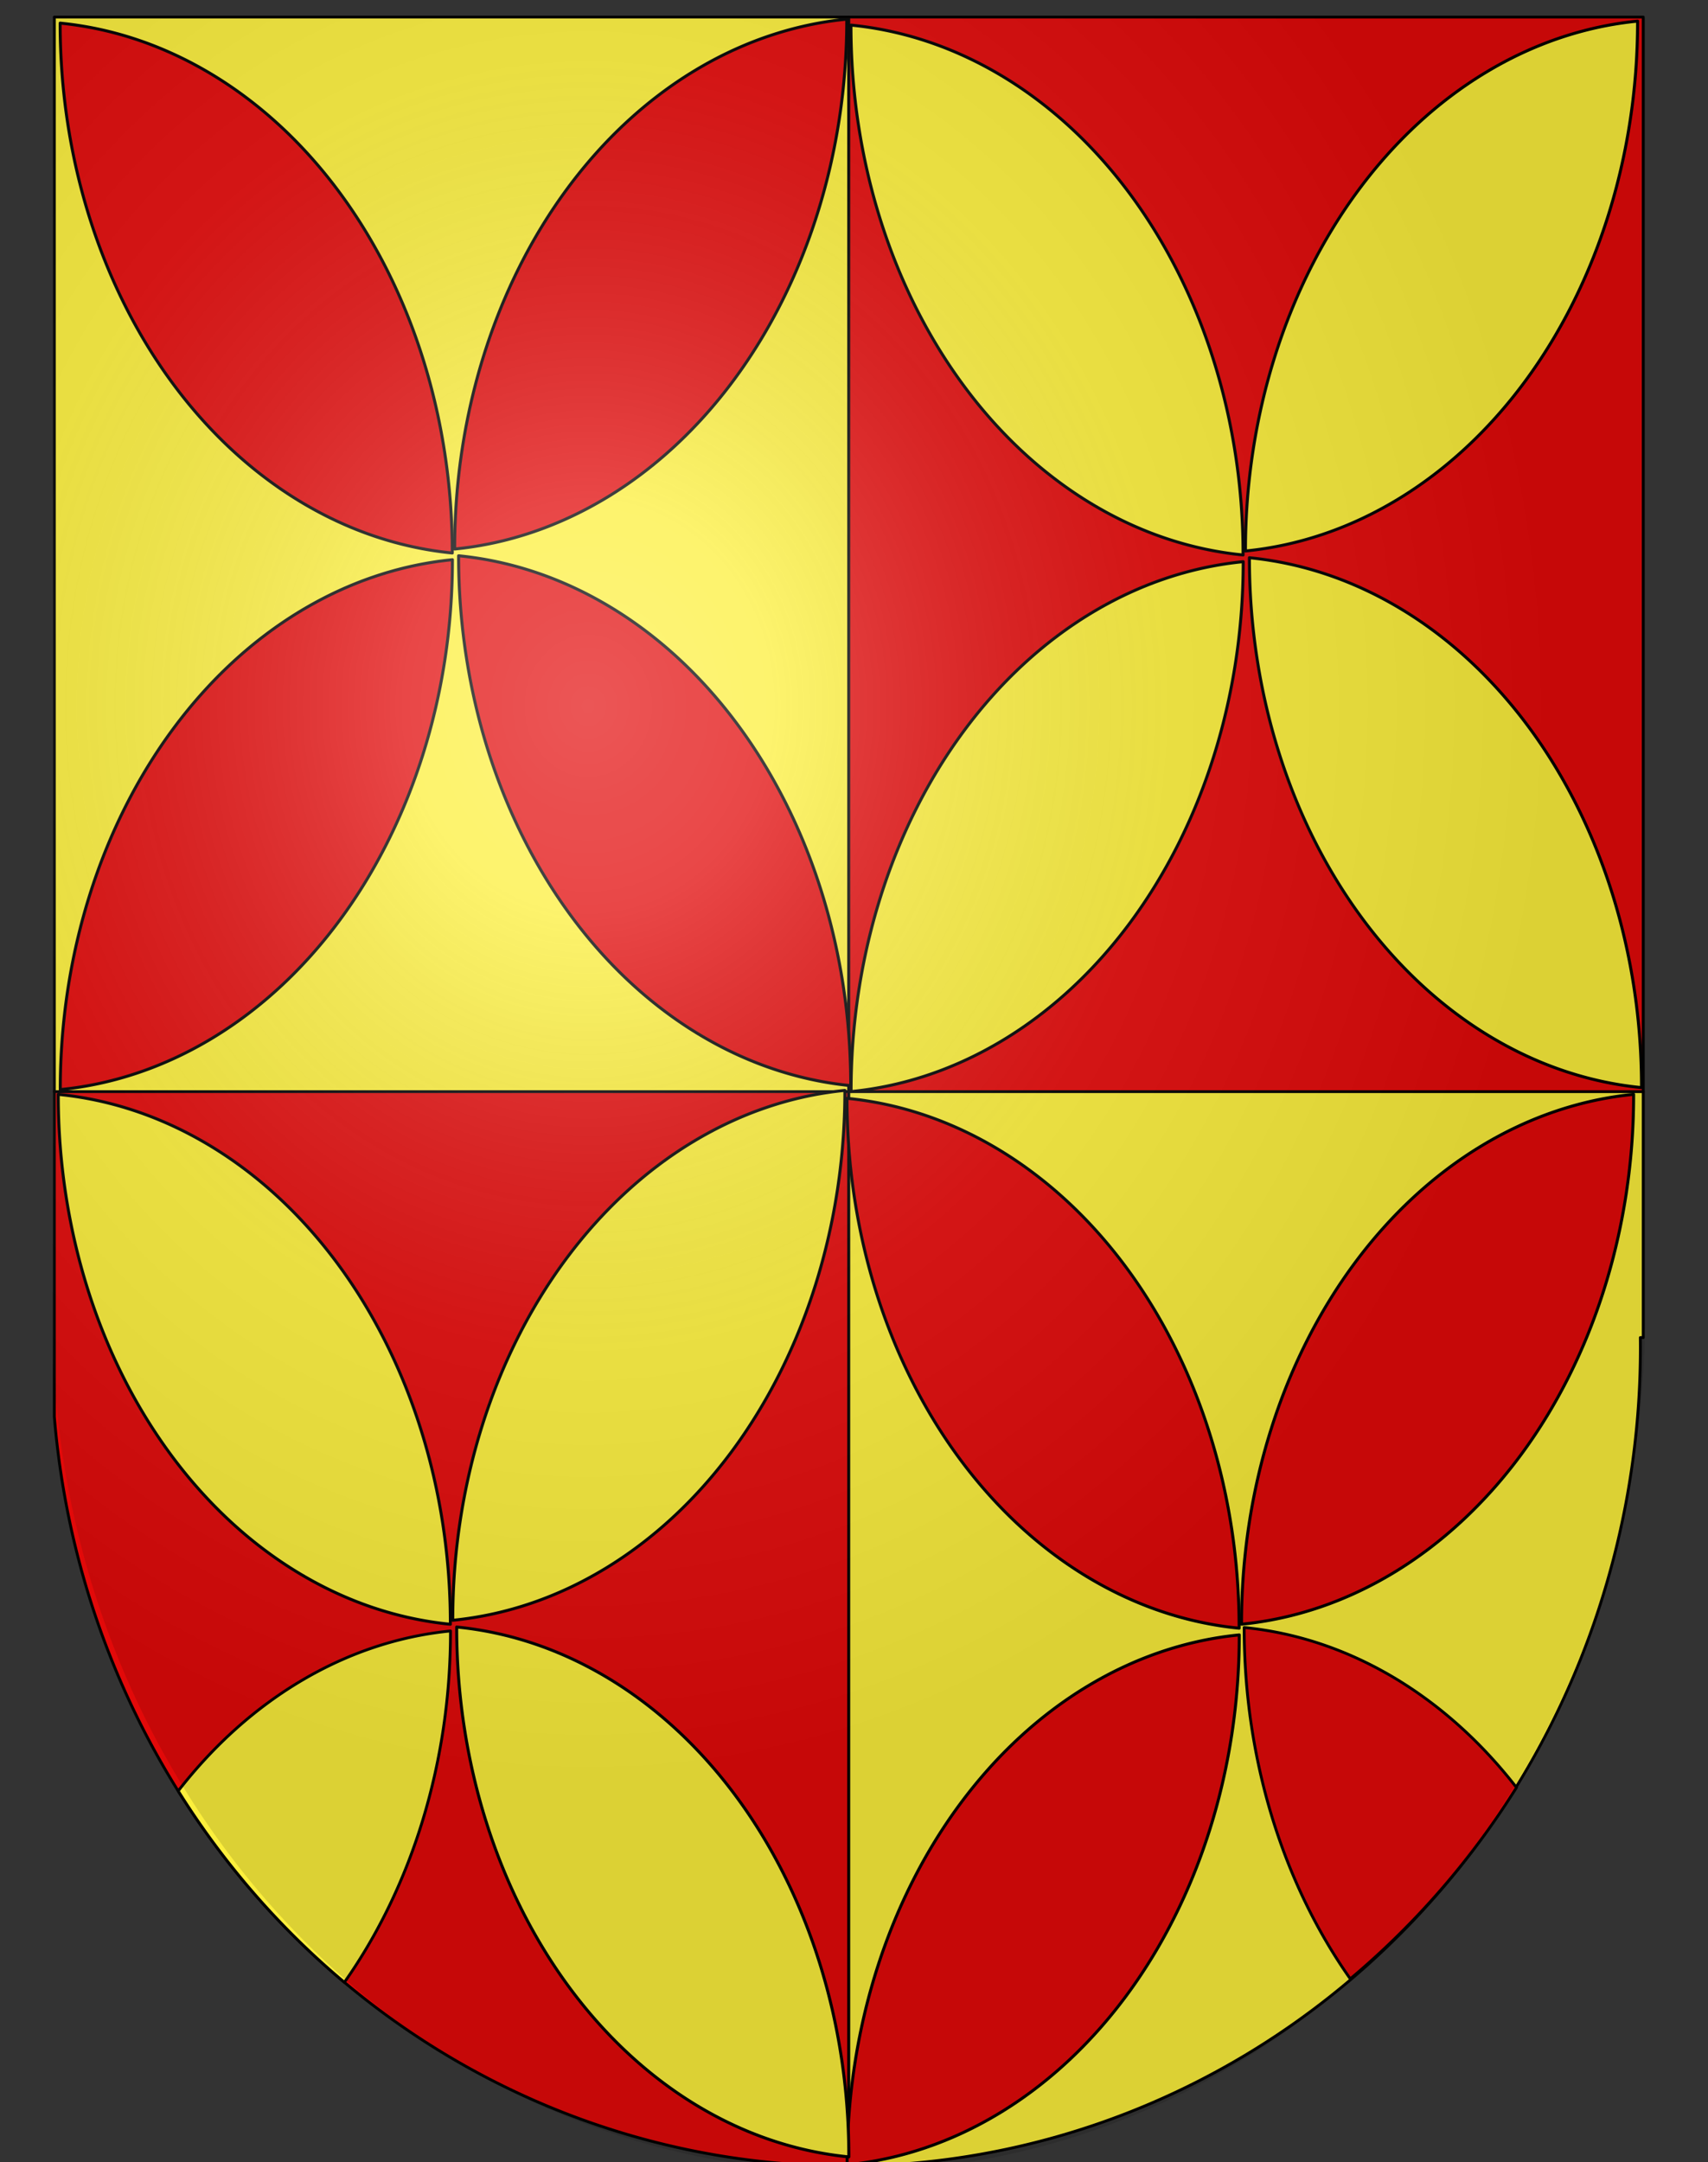
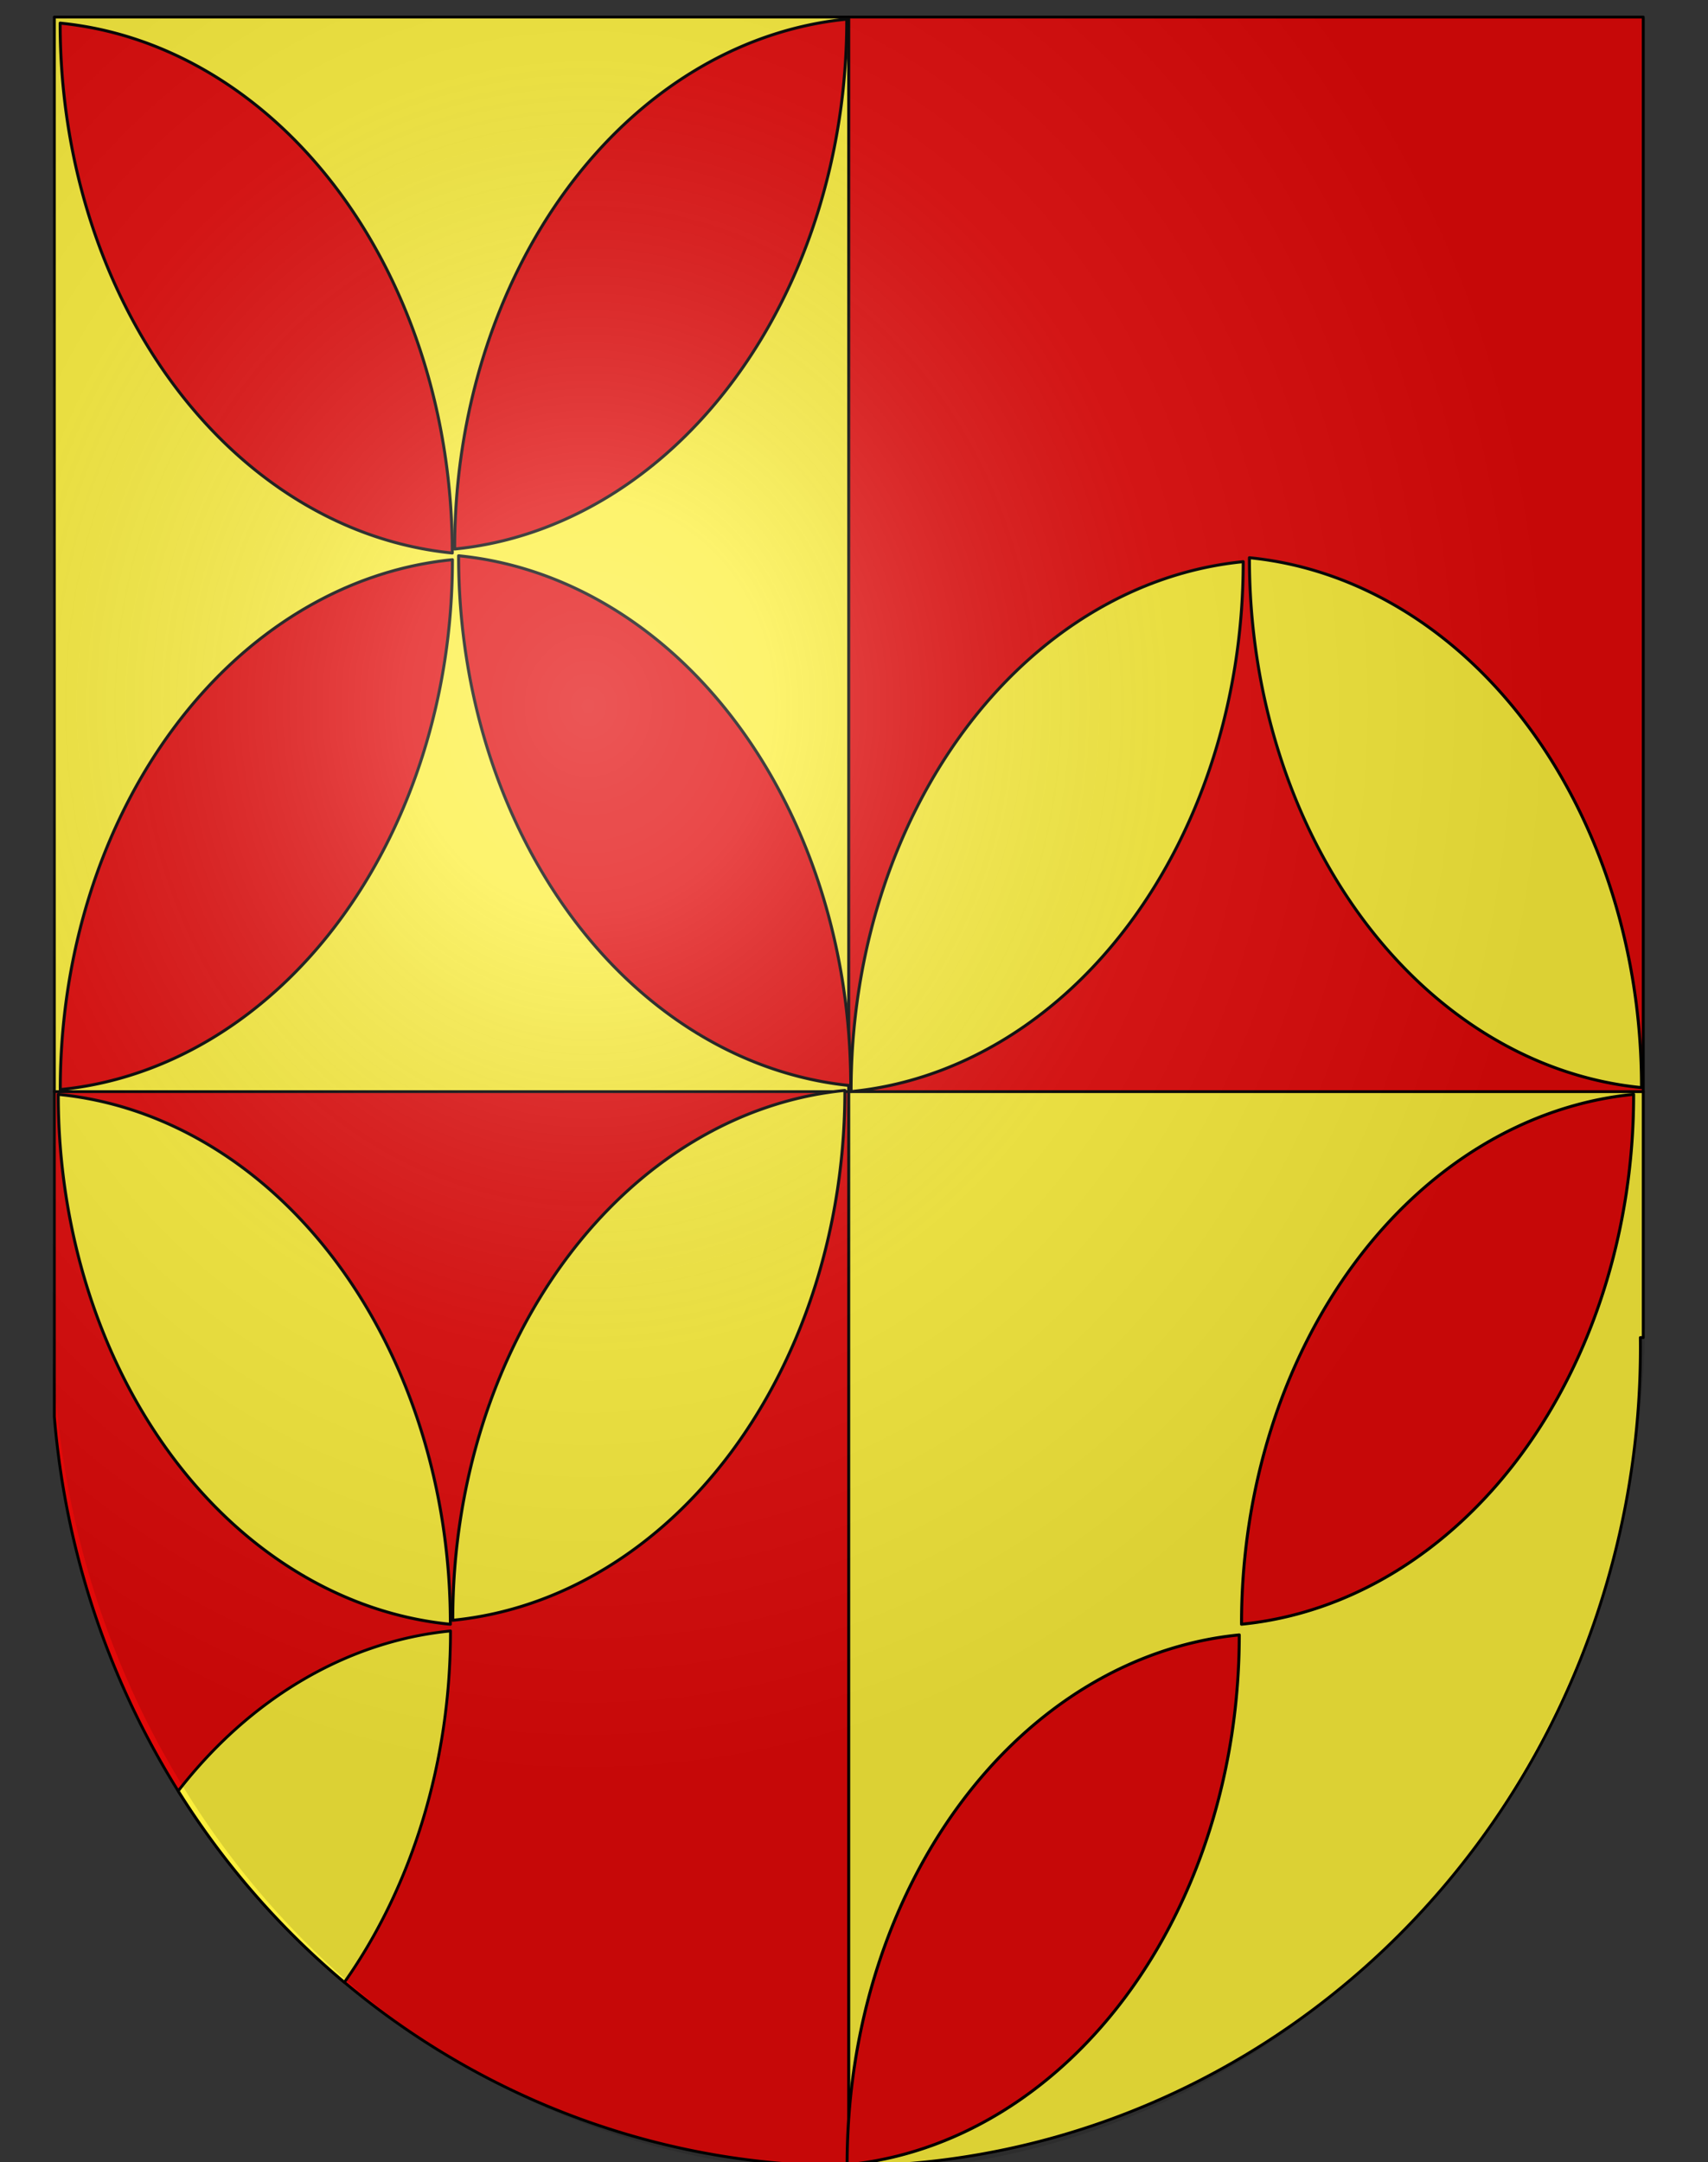
<svg xmlns="http://www.w3.org/2000/svg" xmlns:ns1="http://sodipodi.sourceforge.net/DTD/sodipodi-0.dtd" xmlns:ns2="http://www.inkscape.org/namespaces/inkscape" xmlns:xlink="http://www.w3.org/1999/xlink" version="1.0" width="603" height="763" id="svg20" ns1:docname="Giffers-coat_of_arms.svg" ns2:version="1.0.1 (3bc2e813f5, 2020-09-07)">
  <rect width="100%" height="100%" fill="#333333" stroke="none" />
  <ns1:namedview pagecolor="#ffffff" bordercolor="#666666" borderopacity="1" objecttolerance="10" gridtolerance="10" guidetolerance="10" ns2:pageopacity="0" ns2:pageshadow="2" ns2:window-width="1366" ns2:window-height="715" id="namedview97" showgrid="false" ns2:snap-global="false" ns2:zoom="0.35910878" ns2:cx="687.51778" ns2:cy="71.27689" ns2:window-x="-8" ns2:window-y="-8" ns2:window-maximized="1" ns2:current-layer="svg20" />
  <desc id="desc22">Coat of Arms of Canton of Freiburg (Fribourg)</desc>
  <defs id="defs29">
    <linearGradient id="linearGradient2893">
      <stop id="stop2895" style="stop-color:#ffffff;stop-opacity:0.314" offset="0" />
      <stop id="stop2897" style="stop-color:#ffffff;stop-opacity:0.251" offset="0.19" />
      <stop id="stop2901" style="stop-color:#6b6b6b;stop-opacity:0.125" offset="0.6" />
      <stop id="stop2899" style="stop-color:#000000;stop-opacity:0.125" offset="1" />
    </linearGradient>
    <radialGradient cx="858.042" cy="579.933" r="300" fx="858.042" fy="579.933" id="radialGradient3236" xlink:href="#linearGradient2893" gradientUnits="userSpaceOnUse" gradientTransform="matrix(1.215,0,0,1.267,-1390.427,-477.32)" />
  </defs>
  <rect style="fill:#fcef3c;fill-opacity:1;stroke:#000000;stroke-width:1;stroke-linecap:round;stroke-linejoin:round;stop-color:#000000" id="rect116" width="280.476" height="379.179" x="19.185" y="6.034" rx="0" ry="0" />
  <rect style="fill:#e20909;fill-opacity:1;stroke:#000000;stroke-width:1;stroke-linecap:round;stroke-linejoin:round;stop-color:#000000" id="rect116-3" width="280.476" height="379.179" x="299.66" y="6.034" rx="0" ry="0" />
  <path id="rect116-3-6" style="fill:#e20909;fill-opacity:1;stroke:#000000;stroke-width:1;stroke-linecap:round;stroke-linejoin:round;stop-color:#000000" d="m 19.184,385.212 v 114.725 a 280.479,288.874 0 0 0 279.473,264.42 280.479,288.874 0 0 0 1.004,-0.004 V 385.212 Z" />
  <path id="rect116-3-6-6" style="fill:#fcef3c;fill-opacity:1;stroke:#000000;stroke-width:1;stroke-linecap:round;stroke-linejoin:round;stop-color:#000000" d="m 299.661,385.212 v 379.141 a 280.479,288.874 0 0 0 279.475,-288.869 280.479,288.874 0 0 0 -0.021,-3.482 h 1.022 v -86.789 z" />
  <g id="g380" transform="translate(-609.843,5.569)">
    <path id="path99-9-5-5" style="fill:#e20909;fill-opacity:1;stroke:#000000;stroke-width:1.052;stroke-linecap:round;stroke-linejoin:round;stop-color:#000000" d="m 631.082,2.593 a 150.283,187.345 0 0 1 138.436,186.759 150.283,187.345 0 0 1 0,0.222 A 150.283,187.345 0 0 1 631.082,2.813 a 150.283,187.345 0 0 1 0,-0.22 z" />
    <path id="path99-9-5-5-9" style="fill:#e20909;fill-opacity:1;stroke:#000000;stroke-width:1.052;stroke-linecap:round;stroke-linejoin:round;stop-color:#000000" d="M 908.797,1.188 A 150.283,187.345 0 0 0 770.36,187.947 a 150.283,187.345 0 0 0 0,0.222 150.283,187.345 0 0 0 138.436,-186.761 150.283,187.345 0 0 0 0,-0.22 z" />
    <path id="path99-9-5-5-9-1" style="fill:#e20909;fill-opacity:1;stroke:#000000;stroke-width:1.052;stroke-linecap:round;stroke-linejoin:round;stop-color:#000000" d="m 769.563,191.938 a 150.283,187.345 0 0 0 -138.436,186.759 150.283,187.345 0 0 0 0,0.222 150.283,187.345 0 0 0 138.436,-186.761 150.283,187.345 0 0 0 0,-0.22 z" />
    <path id="path99-9-5-5-9-4" style="fill:#e20909;fill-opacity:1;stroke:#000000;stroke-width:1.052;stroke-linecap:round;stroke-linejoin:round;stop-color:#000000" d="m 771.753,190.546 a 150.283,187.345 0 0 1 138.436,186.759 150.283,187.345 0 0 1 0,0.222 150.283,187.345 0 0 1 -138.436,-186.761 150.283,187.345 0 0 1 0,-0.22 z" />
  </g>
  <g id="g380-6" transform="translate(-330.657,6.266)" style="fill:#fcef3c;fill-opacity:1">
-     <path id="path99-9-5-5-3" style="fill:#fcef3c;fill-opacity:1;stroke:#000000;stroke-width:1.052;stroke-linecap:round;stroke-linejoin:round;stop-color:#000000" d="m 631.082,2.593 a 150.283,187.345 0 0 1 138.436,186.759 150.283,187.345 0 0 1 0,0.222 A 150.283,187.345 0 0 1 631.082,2.813 a 150.283,187.345 0 0 1 0,-0.22 z" />
-     <path id="path99-9-5-5-9-2" style="fill:#fcef3c;fill-opacity:1;stroke:#000000;stroke-width:1.052;stroke-linecap:round;stroke-linejoin:round;stop-color:#000000" d="M 908.797,1.188 A 150.283,187.345 0 0 0 770.36,187.947 a 150.283,187.345 0 0 0 0,0.222 150.283,187.345 0 0 0 138.436,-186.761 150.283,187.345 0 0 0 0,-0.22 z" />
    <path id="path99-9-5-5-9-1-9" style="fill:#fcef3c;fill-opacity:1;stroke:#000000;stroke-width:1.052;stroke-linecap:round;stroke-linejoin:round;stop-color:#000000" d="m 769.563,191.938 a 150.283,187.345 0 0 0 -138.436,186.759 150.283,187.345 0 0 0 0,0.222 150.283,187.345 0 0 0 138.436,-186.761 150.283,187.345 0 0 0 0,-0.22 z" />
    <path id="path99-9-5-5-9-4-6" style="fill:#fcef3c;fill-opacity:1;stroke:#000000;stroke-width:1.052;stroke-linecap:round;stroke-linejoin:round;stop-color:#000000" d="m 771.753,190.546 a 150.283,187.345 0 0 1 138.436,186.759 150.283,187.345 0 0 1 0,0.222 150.283,187.345 0 0 1 -138.436,-186.761 150.283,187.345 0 0 1 0,-0.22 z" />
  </g>
-   <path id="path99-9-5-5-36" style="fill:#e20909;fill-opacity:1;stroke:#000000;stroke-width:1.052;stroke-linecap:round;stroke-linejoin:round;stop-color:#000000" d="m 299.032,387.573 a 150.283,187.345 0 0 1 138.436,186.759 150.283,187.345 0 0 1 0,0.222 150.283,187.345 0 0 1 -138.436,-186.761 150.283,187.345 0 0 1 0,-0.22 z" />
  <path id="path99-9-5-5-9-0" style="fill:#e20909;fill-opacity:1;stroke:#000000;stroke-width:1.052;stroke-linecap:round;stroke-linejoin:round;stop-color:#000000" d="m 576.747,386.169 a 150.283,187.345 0 0 0 -138.436,186.759 150.283,187.345 0 0 0 0,0.222 150.283,187.345 0 0 0 138.436,-186.761 150.283,187.345 0 0 0 0,-0.22 z" />
  <path id="path99-9-5-5-9-1-1" style="fill:#e20909;fill-opacity:1;stroke:#000000;stroke-width:1.052;stroke-linecap:round;stroke-linejoin:round;stop-color:#000000" d="m 437.513,576.919 a 150.283,187.345 0 0 0 -138.436,186.759 150.283,187.345 0 0 0 0,0.222 150.283,187.345 0 0 0 138.436,-186.761 150.283,187.345 0 0 0 0,-0.22 z" />
  <path id="path99-9-5-5-7" style="fill:#fcef3c;fill-opacity:1;stroke:#000000;stroke-width:1.052;stroke-linecap:round;stroke-linejoin:round;stop-color:#000000" d="m 20.565,386.181 a 150.283,187.345 0 0 1 138.436,186.759 150.283,187.345 0 0 1 0,0.222 150.283,187.345 0 0 1 -138.436,-186.761 150.283,187.345 0 0 1 0,-0.22 z" />
  <path id="path99-9-5-5-9-8" style="fill:#fcef3c;fill-opacity:1;stroke:#000000;stroke-width:1.052;stroke-linecap:round;stroke-linejoin:round;stop-color:#000000" d="m 298.28,384.777 a 150.283,187.345 0 0 0 -138.436,186.759 150.283,187.345 0 0 0 0,0.222 150.283,187.345 0 0 0 138.436,-186.761 150.283,187.345 0 0 0 0,-0.22 z" />
-   <path id="path99-9-5-5-9-4-67" style="fill:#fcef3c;fill-opacity:1;stroke:#000000;stroke-width:1.052;stroke-linecap:round;stroke-linejoin:round;stop-color:#000000" d="m 161.236,574.134 a 150.283,187.345 0 0 1 138.436,186.759 150.283,187.345 0 0 1 0,0.222 150.283,187.345 0 0 1 -138.436,-186.761 150.283,187.345 0 0 1 0,-0.22 z" />
  <path id="rect116-3-6-63" style="fill:#fcef3c;fill-opacity:1;stroke:#000000;stroke-width:1;stroke-linecap:round;stroke-linejoin:round;stop-color:#000000" d="m 159.046,575.526 a 150.283,187.345 0 0 0 -96.135,56.465 280.479,288.874 0 0 0 58.672,67.518 150.283,187.345 0 0 0 37.463,-123.762 150.283,187.345 0 0 0 0,-0.221 z" />
-   <path id="rect116-3-6-63-3" style="fill:#e20909;fill-opacity:1;stroke:#000000;stroke-width:1;stroke-linecap:round;stroke-linejoin:round;stop-color:#000000" d="m 439.25,574.306 a 150.283,187.345 0 0 1 96.135,56.465 280.479,288.874 0 0 1 -58.672,67.518 150.283,187.345 0 0 1 -37.463,-123.762 150.283,187.345 0 0 1 0,-0.221 z" />
  <g id="layer3" style="display:inline" transform="matrix(0.937,0,0,1,533.629,-8.354)">
    <path d="M -549.735,14.669 V 473.537 c 0,166.311 134.315,301.132 300,301.132 165.685,0 300,-134.821 300,-301.132 V 14.669 Z" id="path2346" style="fill:url(#radialGradient3236);fill-opacity:1" />
  </g>
</svg>